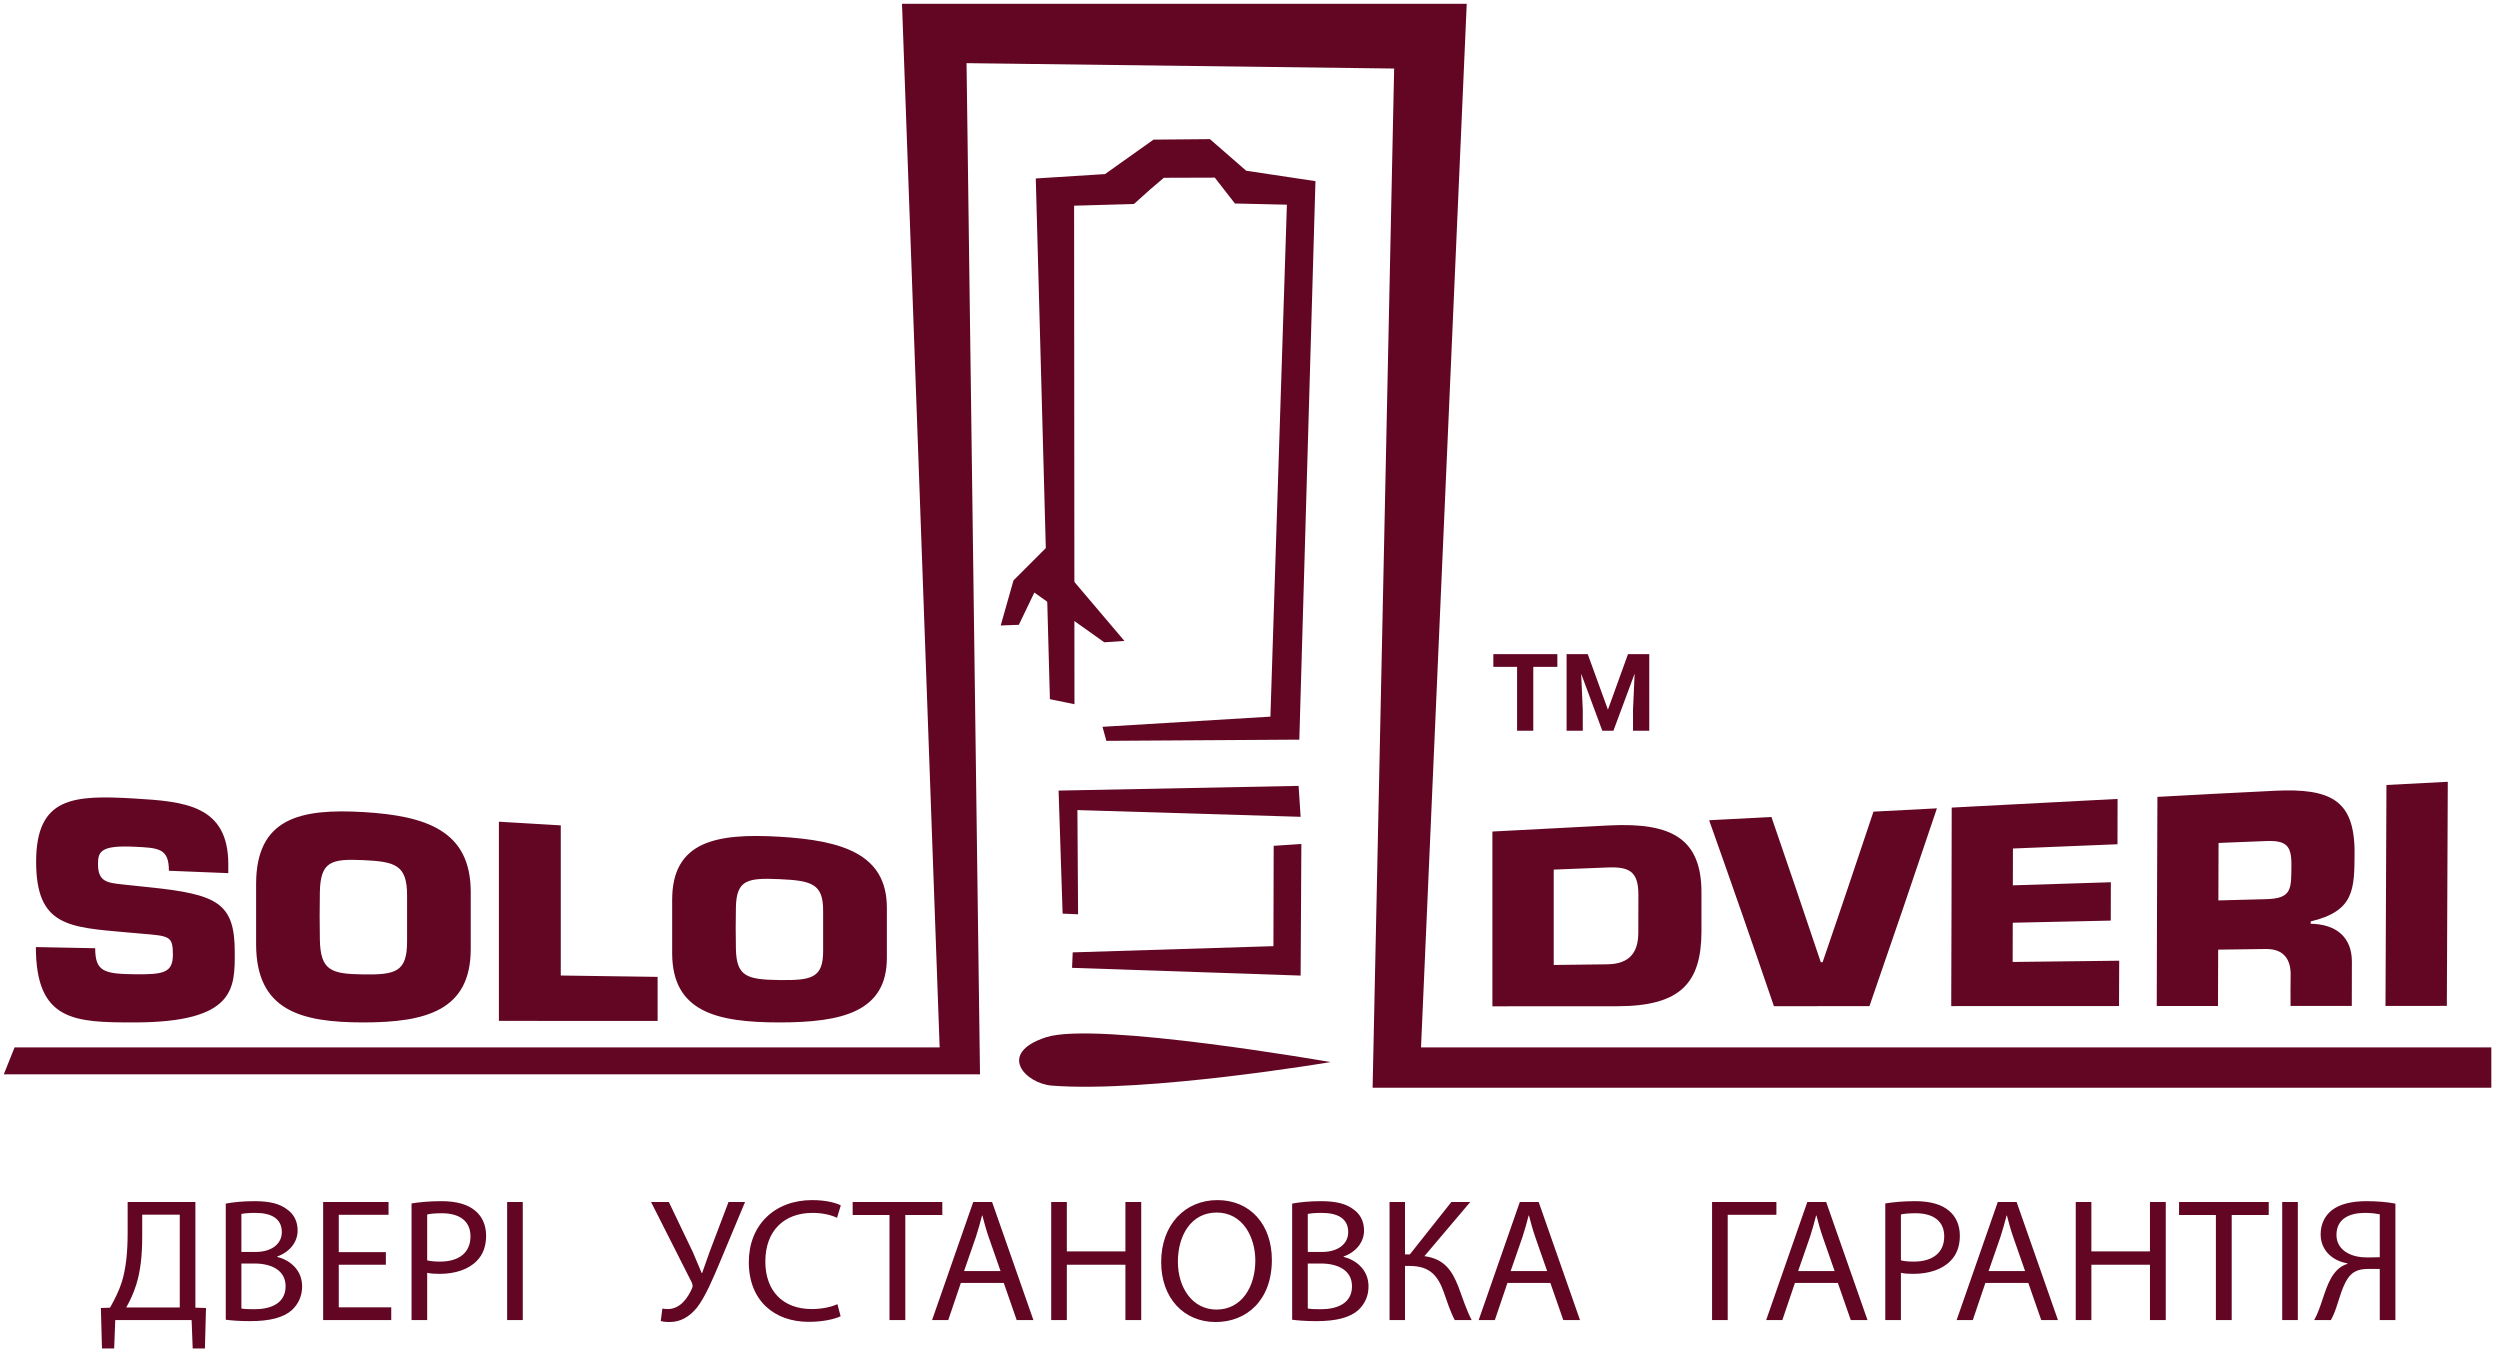
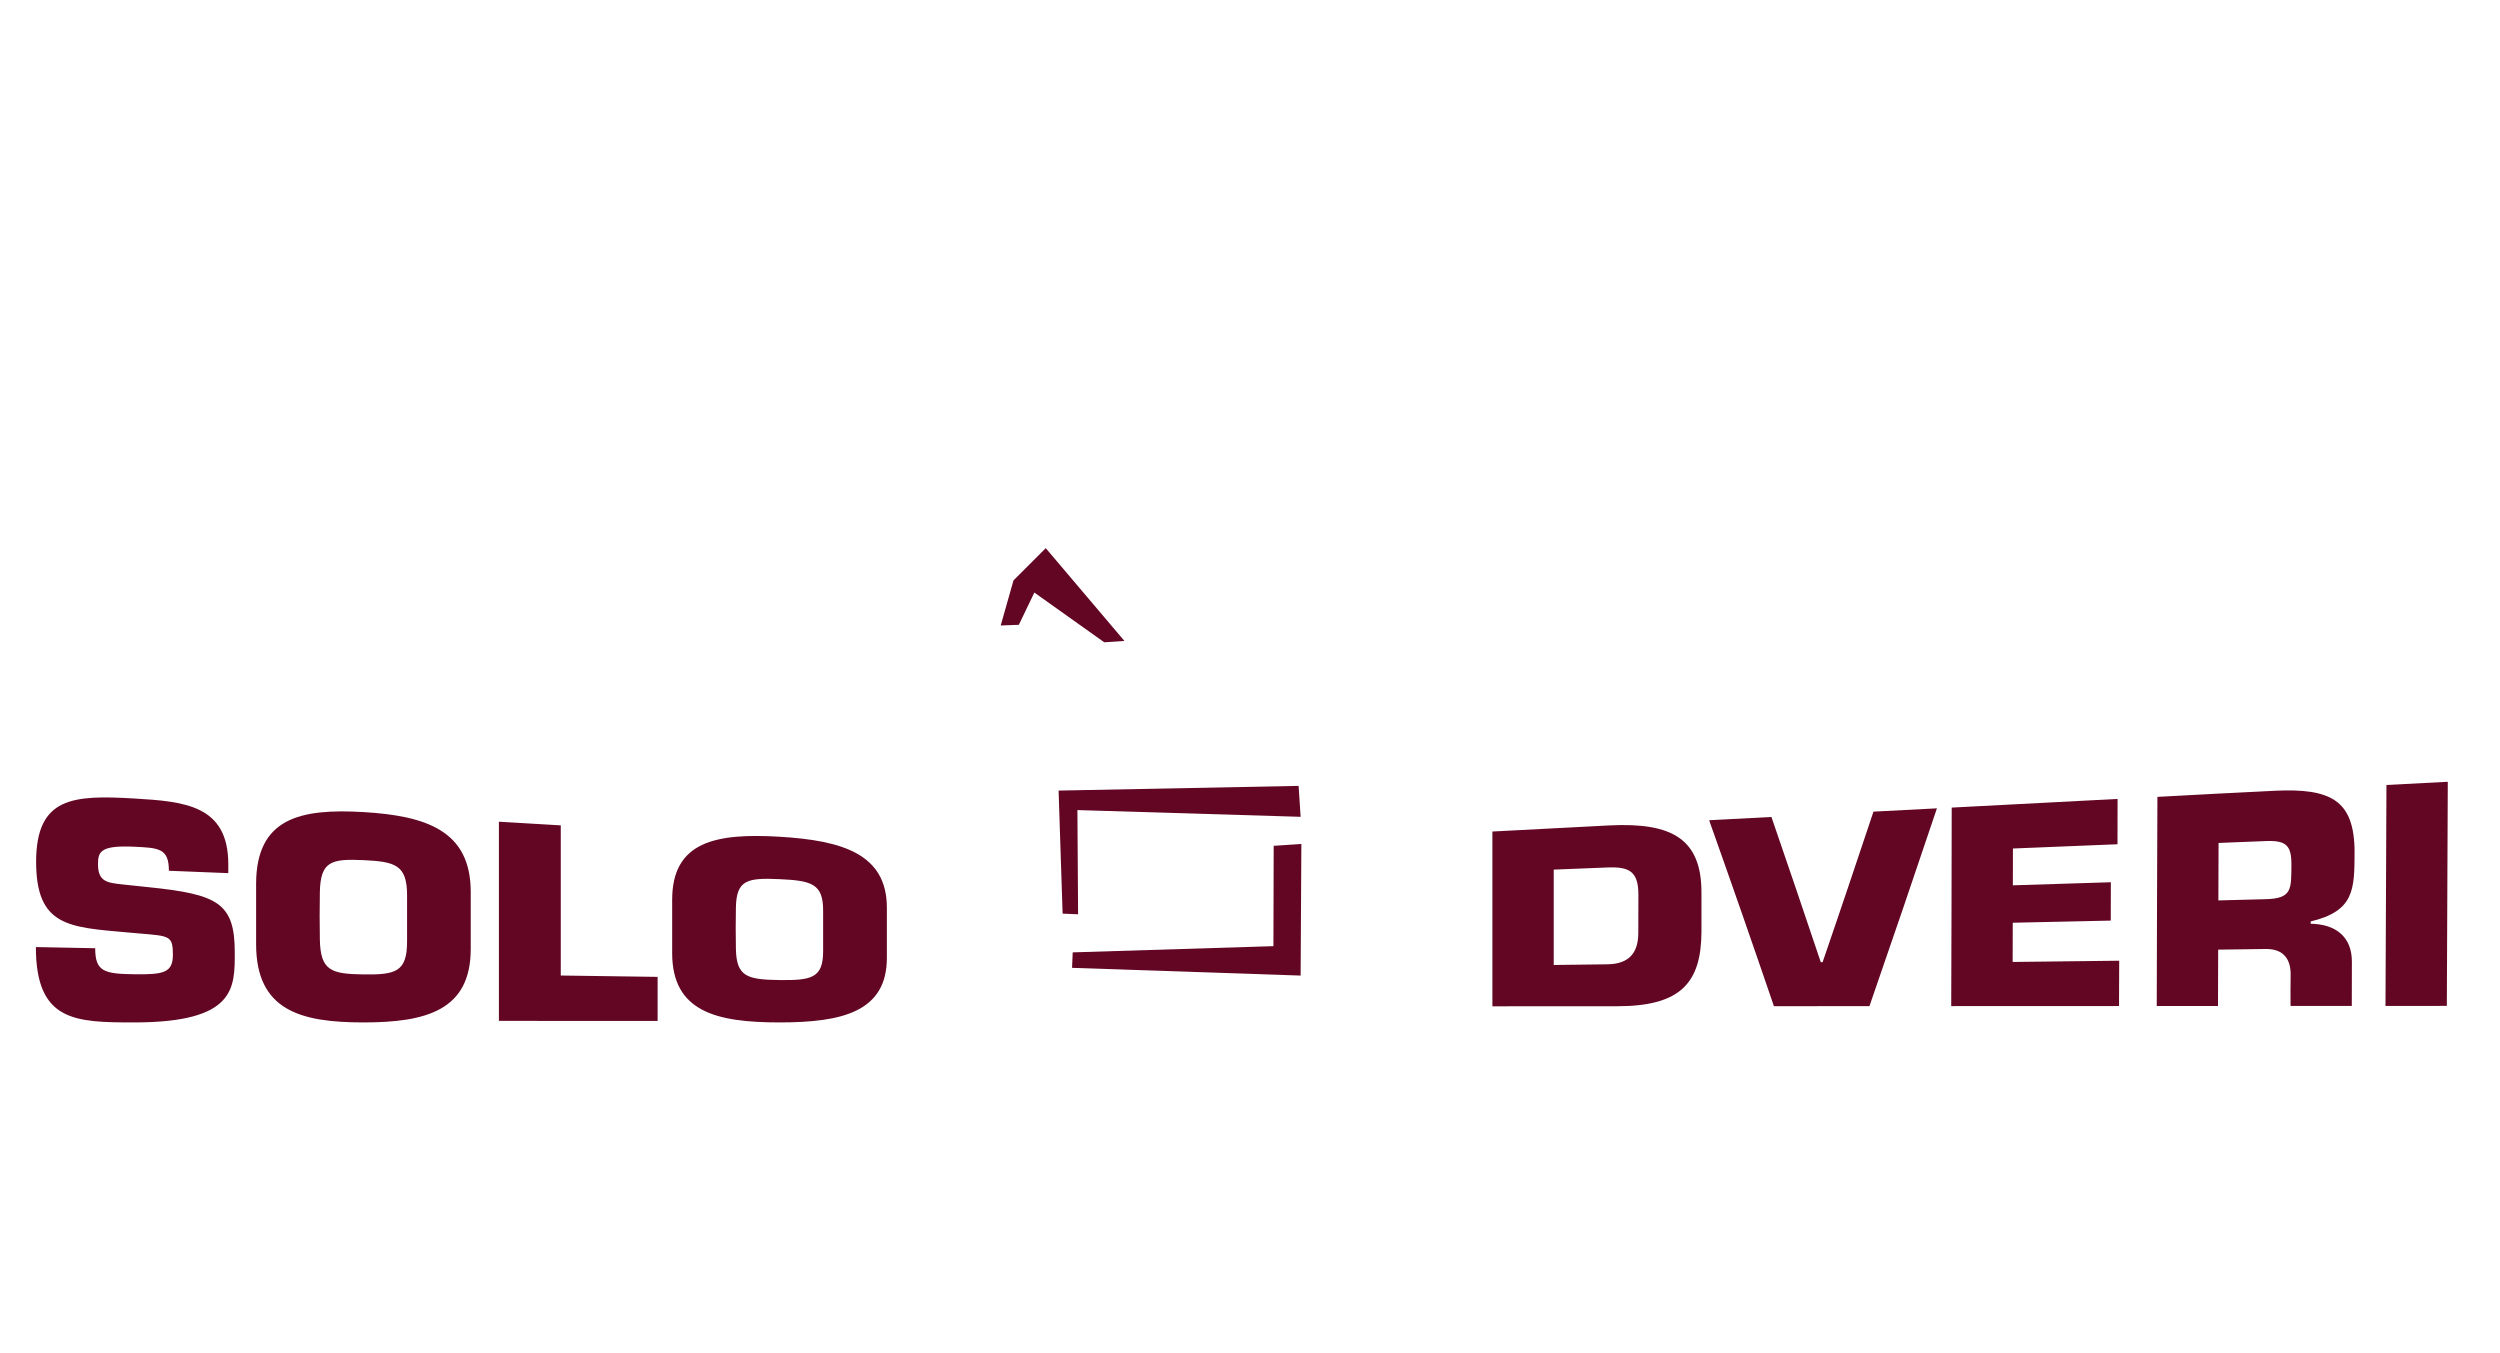
<svg xmlns="http://www.w3.org/2000/svg" version="1.1" width="218" height="118">
  <svg width="218" height="118" viewBox="0 0 218 118" fill="none">
-     <path fill-rule="evenodd" clip-rule="evenodd" d="M1.27 91.334H81.938L78.655 0.333H127.899L123.913 91.334H217.243V94.852H119.692L121.569 5.977L84.283 5.507L85.456 93.679H0.332L1.27 91.334Z" fill="#620623" />
-     <path fill-rule="evenodd" clip-rule="evenodd" d="M91.551 60.967L90.32 15.562L96.358 15.18L100.586 12.176L105.504 12.132L108.669 14.888L114.708 15.796L113.301 64.496L96.476 64.602L96.138 63.378L110.78 62.49L112.217 17.848L107.687 17.745L105.929 15.489L101.488 15.503L100.316 16.5L98.88 17.789L93.662 17.936L93.693 61.409L91.551 60.967Z" fill="#620623" />
    <path fill-rule="evenodd" clip-rule="evenodd" d="M98.05 55.891L91.19 47.8L88.376 50.614L87.262 54.542L88.845 54.483L90.194 51.67L96.291 56.008L98.05 55.891Z" fill="#620623" />
    <path fill-rule="evenodd" clip-rule="evenodd" d="M92.66 79.668L92.309 68.939L113.238 68.529L113.415 71.226L93.95 70.639L94.009 79.727L92.66 79.668Z" fill="#620623" />
    <path fill-rule="evenodd" clip-rule="evenodd" d="M113.479 73.594L113.415 85.07L93.484 84.396L93.54 83.047L111.043 82.505L111.065 73.756L113.479 73.594Z" fill="#620623" />
-     <path fill-rule="evenodd" clip-rule="evenodd" d="M116.027 92.614C116.027 92.614 95.567 89.038 91.228 90.445C86.89 91.851 89.428 94.487 91.725 94.666C99.992 95.311 116.027 92.614 116.027 92.614Z" fill="#620623" />
    <path d="M10.757 77.131C9.333 76.976 8.545 76.896 8.545 75.343C8.545 74.258 8.791 73.699 11.699 73.834C13.858 73.935 14.727 73.975 14.727 75.93C16.448 76.001 18.178 76.069 19.907 76.138C19.907 75.882 19.907 75.626 19.907 75.365C19.907 72.781 18.948 71.416 17.458 70.663C15.965 69.908 13.91 69.759 11.699 69.629C9.058 69.473 6.918 69.437 5.443 70.143C3.966 70.851 3.15 72.318 3.15 75.145C3.15 77.973 3.877 79.406 5.229 80.178C6.577 80.95 8.56 81.078 11.053 81.302C11.447 81.337 11.84 81.373 12.241 81.406C14.778 81.621 15.076 81.601 15.076 83.25C15.076 84.845 14.236 84.987 11.699 84.955C9.058 84.922 8.301 84.705 8.301 82.686C6.571 82.652 4.85 82.621 3.129 82.584C3.129 85.819 3.981 87.473 5.481 88.305C6.978 89.135 9.124 89.156 11.699 89.156C16.151 89.156 18.348 88.391 19.424 87.246C20.498 86.104 20.471 84.568 20.471 83.021C20.471 80.877 20.091 79.62 18.979 78.822C17.865 78.022 15.988 77.675 12.998 77.367C12.248 77.289 11.498 77.211 10.757 77.131ZM31.691 89.156C34.429 89.156 36.764 88.892 38.421 87.96C40.073 87.03 41.048 85.435 41.048 82.739C41.048 81.916 41.048 81.088 41.048 80.264C41.048 79.441 41.048 78.613 41.048 77.788C41.048 75.093 40.073 73.44 38.421 72.412C36.764 71.381 34.429 70.975 31.691 70.813C28.953 70.651 26.605 70.78 24.953 71.666C23.296 72.556 22.333 74.217 22.333 77.081C22.333 77.956 22.333 78.835 22.333 79.709C22.333 80.585 22.333 81.464 22.333 82.338C22.333 85.204 23.296 86.921 24.953 87.908C26.605 88.894 28.953 89.156 31.691 89.156ZM31.691 84.969C28.887 84.931 27.94 84.653 27.891 81.921C27.867 80.549 27.867 79.175 27.891 77.804C27.94 75.101 28.886 74.876 31.691 75.004C34.494 75.133 35.497 75.439 35.497 78.078C35.497 79.419 35.497 80.759 35.497 82.098C35.497 84.761 34.495 85.006 31.691 84.969ZM48.899 71.972C47.095 71.865 45.3 71.758 43.504 71.653C43.504 74.548 43.504 77.444 43.504 80.336C43.504 83.232 43.504 86.127 43.504 89.021C48.112 89.022 52.728 89.024 57.344 89.027C57.344 87.746 57.344 86.465 57.344 85.183C54.524 85.145 51.712 85.105 48.899 85.065C48.899 82.885 48.899 80.701 48.899 78.52C48.899 76.337 48.899 74.153 48.899 71.972ZM67.97 89.156C70.708 89.156 73.045 88.924 74.701 88.105C76.354 87.287 77.335 85.884 77.335 83.514C77.335 82.792 77.335 82.064 77.335 81.338C77.335 80.615 77.335 79.887 77.335 79.162C77.335 76.792 76.353 75.335 74.701 74.418C73.044 73.5 70.708 73.125 67.97 72.963C65.232 72.801 62.885 72.897 61.233 73.672C59.577 74.449 58.613 75.916 58.613 78.453C58.613 79.231 58.613 80.01 58.613 80.785C58.613 81.561 58.613 82.34 58.613 83.116C58.613 85.654 59.576 87.175 61.233 88.051C62.885 88.924 65.232 89.156 67.97 89.156ZM67.97 85.46C65.166 85.423 64.22 85.173 64.171 82.759C64.147 81.545 64.146 80.332 64.171 79.117C64.219 76.728 65.166 76.534 67.97 76.662C70.775 76.789 71.777 77.066 71.777 79.393C71.777 80.575 71.777 81.755 71.777 82.935C71.777 85.281 70.774 85.497 67.97 85.46Z" fill="#620623" />
    <path d="M130.137 87.75C133.761 87.747 137.378 87.745 141.01 87.744C143.805 87.744 145.642 87.226 146.777 86.153C147.917 85.077 148.362 83.437 148.367 81.227C148.37 80.098 148.365 78.966 148.367 77.838C148.373 75.541 147.749 73.994 146.434 73.068C145.122 72.144 143.093 71.833 140.298 71.978C136.908 72.154 133.519 72.332 130.137 72.509C130.137 75.05 130.137 77.589 130.137 80.129C130.137 82.669 130.137 85.21 130.137 87.75ZM135.485 75.83C137.042 75.767 138.6 75.705 140.164 75.644C142.04 75.569 142.868 75.957 142.868 78.014C142.868 79.122 142.863 80.233 142.86 81.342C142.856 83.015 142.131 84.063 140.156 84.088C138.599 84.106 137.042 84.126 135.485 84.146C135.485 82.76 135.485 81.374 135.485 79.988C135.485 78.602 135.485 77.216 135.485 75.83ZM158.931 83.901C158.872 83.901 158.822 83.901 158.772 83.904C158.052 81.769 157.338 79.646 156.621 77.531C155.907 75.427 155.189 73.328 154.469 71.24C152.653 71.335 150.845 71.428 149.037 71.524C149.983 74.186 150.926 76.863 151.866 79.559C152.809 82.266 153.749 84.996 154.687 87.74C157.466 87.738 160.236 87.735 163.016 87.735C163.986 84.904 164.977 82.053 165.954 79.188C166.935 76.309 167.92 73.406 168.9 70.487C167.05 70.585 165.209 70.68 163.367 70.775C162.63 72.989 161.882 75.194 161.149 77.385C160.419 79.567 159.667 81.74 158.931 83.901ZM175.529 73.99C178.568 73.867 181.607 73.742 184.645 73.619C184.645 72.302 184.653 70.986 184.653 69.667C179.831 69.918 175.01 70.169 170.189 70.422C170.189 73.309 170.181 76.195 170.172 79.079C170.164 81.962 170.155 84.848 170.147 87.732C175.027 87.729 179.898 87.728 184.778 87.726C184.778 86.412 184.786 85.093 184.795 83.774C181.689 83.81 178.592 83.848 175.504 83.883C175.504 82.744 175.504 81.605 175.512 80.462C178.349 80.399 181.204 80.337 184.058 80.276C184.066 79.162 184.066 78.048 184.066 76.932C181.212 77.024 178.366 77.111 175.52 77.201C175.52 76.13 175.521 75.062 175.529 73.99ZM193.442 78.517C193.442 77.681 193.45 76.844 193.45 76.011C193.45 75.177 193.45 74.341 193.458 73.505C194.839 73.45 196.22 73.394 197.601 73.34C199.359 73.272 199.821 73.729 199.811 75.409C199.797 77.547 199.869 78.349 197.585 78.408C196.204 78.444 194.823 78.481 193.442 78.517ZM188.068 87.726C189.851 87.724 191.625 87.724 193.409 87.724C193.409 86.906 193.417 86.085 193.417 85.268C193.417 84.45 193.425 83.63 193.425 82.809C194.797 82.791 196.179 82.771 197.559 82.752C199.158 82.73 199.78 83.674 199.744 85.083C199.722 85.962 199.736 86.842 199.736 87.72C201.511 87.72 203.294 87.72 205.076 87.718C205.076 86.437 205.079 85.153 205.084 83.87C205.094 81.704 203.686 80.583 201.493 80.552C201.493 80.485 201.493 80.417 201.493 80.349C203.394 79.895 204.348 79.197 204.825 78.219C205.302 77.24 205.313 75.978 205.319 74.381C205.328 72 204.768 70.591 203.628 69.812C202.484 69.031 200.756 68.846 198.447 68.951C195.005 69.108 191.566 69.308 188.126 69.487C188.118 72.528 188.105 75.569 188.093 78.606C188.081 81.644 188.076 84.686 188.068 87.726ZM213.447 68.171C211.664 68.263 209.881 68.357 208.098 68.45C208.09 71.663 208.072 74.875 208.057 78.084C208.04 81.294 208.023 84.507 208.015 87.718C209.797 87.716 211.581 87.716 213.364 87.714C213.372 84.458 213.389 81.199 213.406 77.942C213.422 74.688 213.439 71.428 213.447 68.171Z" fill="#620623" />
-     <path d="M135.801 58.153H133.702V63.719H132.29V58.153H130.219V57.038H135.801V58.153ZM138.45 57.038L140.211 61.884L141.962 57.038H143.816V63.719H142.399V61.893L142.54 58.74L140.691 63.719H139.721L137.877 58.745L138.018 61.893V63.719H136.606V57.038H138.45Z" fill="#620623" />
-     <path d="M11.131 104.817V107.429C11.131 109.201 10.99 110.575 10.63 111.767C10.379 112.576 9.987 113.325 9.596 114.028L8.797 114.058L8.891 117.586H9.956L10.05 115.112H16.709L16.803 117.586H17.869L17.963 114.058L17.038 114.028V104.817H11.131ZM12.4 105.917H15.675V114.012H11.006C11.319 113.462 11.649 112.775 11.868 112.057C12.244 110.896 12.4 109.506 12.4 107.857V105.917ZM19.686 115.081C20.14 115.142 20.861 115.203 21.802 115.203C23.525 115.203 24.715 114.898 25.452 114.241C25.985 113.737 26.345 113.065 26.345 112.179C26.345 110.652 25.17 109.842 24.168 109.598V109.567C25.28 109.17 25.953 108.3 25.953 107.307C25.953 106.498 25.625 105.886 25.076 105.49C24.418 104.97 23.541 104.741 22.177 104.741C21.222 104.741 20.281 104.833 19.686 104.955V115.081ZM21.049 105.856C21.269 105.81 21.629 105.764 22.256 105.764C23.635 105.764 24.575 106.238 24.575 107.444C24.575 108.437 23.728 109.17 22.287 109.17H21.049V105.856ZM21.049 110.178H22.177C23.666 110.178 24.904 110.759 24.904 112.164C24.904 113.661 23.603 114.165 22.193 114.165C21.707 114.165 21.315 114.15 21.049 114.104V110.178ZM33.647 109.186H29.541V105.932H33.881V104.817H28.178V115.112H34.116V113.997H29.541V110.285H33.647V109.186ZM35.887 115.112H37.25V110.988C37.563 111.064 37.94 111.08 38.347 111.08C39.679 111.08 40.854 110.698 41.575 109.949C42.107 109.415 42.389 108.682 42.389 107.75C42.389 106.834 42.045 106.085 41.465 105.596C40.838 105.047 39.851 104.741 38.504 104.741C37.407 104.741 36.545 104.833 35.887 104.939V115.112ZM37.25 105.902C37.485 105.841 37.94 105.795 38.535 105.795C40.039 105.795 41.026 106.452 41.026 107.811C41.026 109.231 40.024 110.011 38.379 110.011C37.924 110.011 37.548 109.98 37.25 109.903V105.902ZM56.773 104.817L60.282 111.752C60.408 111.996 60.439 112.149 60.33 112.378C60.001 113.111 59.358 114.134 58.261 114.15C58.026 114.15 57.87 114.134 57.76 114.104L57.619 115.188C57.791 115.249 58.042 115.28 58.387 115.28C59.327 115.28 60.095 114.852 60.784 114.012C61.52 113.05 62.178 111.477 62.758 110.102L64.967 104.817H63.526L61.881 109.155C61.614 109.888 61.411 110.484 61.222 111.019H61.191C60.94 110.408 60.69 109.812 60.423 109.201L58.324 104.817H56.773ZM73.02 113.722C72.472 113.982 71.626 114.15 70.796 114.15C68.226 114.15 66.737 112.53 66.737 110.011C66.737 107.307 68.383 105.764 70.858 105.764C71.736 105.764 72.472 105.948 72.989 106.192L73.318 105.107C72.958 104.924 72.127 104.649 70.811 104.649C67.537 104.649 65.296 106.834 65.296 110.056C65.296 113.432 67.537 115.264 70.513 115.264C71.799 115.264 72.801 115.02 73.302 114.776L73.02 113.722ZM77.564 115.112H78.943V105.948H82.17V104.817H74.352V105.948H77.564V115.112ZM87.529 111.874L88.657 115.112H90.114L86.511 104.817H84.865L81.277 115.112H82.687L83.785 111.874H87.529ZM84.066 110.835L85.1 107.857C85.304 107.23 85.476 106.604 85.633 105.994H85.665C85.821 106.589 85.978 107.2 86.213 107.872L87.247 110.835H84.066ZM91.665 104.817V115.112H93.028V110.285H98.136V115.112H99.515V104.817H98.136V109.124H93.028V104.817H91.665ZM106.158 104.649C103.338 104.649 101.254 106.788 101.254 110.056C101.254 113.172 103.212 115.28 106.002 115.28C108.697 115.28 110.906 113.401 110.906 109.858C110.906 106.803 109.041 104.649 106.158 104.649ZM106.096 105.734C108.368 105.734 109.464 107.872 109.464 109.918C109.464 112.255 108.242 114.195 106.08 114.195C103.934 114.195 102.711 112.225 102.711 110.026C102.711 107.765 103.839 105.734 106.096 105.734ZM112.676 115.081C113.131 115.142 113.852 115.203 114.792 115.203C116.515 115.203 117.706 114.898 118.442 114.241C118.975 113.737 119.335 113.065 119.335 112.179C119.335 110.652 118.16 109.842 117.157 109.598V109.567C118.27 109.17 118.944 108.3 118.944 107.307C118.944 106.498 118.614 105.886 118.066 105.49C117.408 104.97 116.531 104.741 115.168 104.741C114.212 104.741 113.272 104.833 112.676 104.955V115.081ZM114.039 105.856C114.259 105.81 114.619 105.764 115.246 105.764C116.625 105.764 117.565 106.238 117.565 107.444C117.565 108.437 116.719 109.17 115.277 109.17H114.039V105.856ZM114.039 110.178H115.168C116.656 110.178 117.894 110.759 117.894 112.164C117.894 113.661 116.593 114.165 115.183 114.165C114.697 114.165 114.306 114.15 114.039 114.104V110.178ZM121.168 104.817V115.112H122.516V110.392H122.955C124.741 110.392 125.415 111.324 125.9 112.684C126.182 113.493 126.48 114.409 126.856 115.112H128.329C127.859 114.195 127.561 113.248 127.169 112.194C126.621 110.805 125.948 109.766 124.208 109.537L128.204 104.817H126.558L122.939 109.384H122.516V104.817H121.168ZM135.192 111.874L136.32 115.112H137.777L134.173 104.817H132.528L128.94 115.112H130.35L131.447 111.874H135.192ZM131.729 110.835L132.763 107.857C132.966 107.23 133.139 106.604 133.296 105.994H133.327C133.484 106.589 133.64 107.2 133.875 107.872L134.91 110.835H131.729ZM149.292 104.817V115.112H150.656V105.932H154.902V104.817H149.292ZM160.261 111.874L161.388 115.112H162.846L159.242 104.817H157.597L154.009 115.112H155.419L156.516 111.874H160.261ZM156.798 110.835L157.832 107.857C158.036 107.23 158.208 106.604 158.364 105.994H158.396C158.552 106.589 158.709 107.2 158.945 107.872L159.979 110.835H156.798ZM164.397 115.112H165.76V110.988C166.073 111.064 166.45 111.08 166.857 111.08C168.189 111.08 169.364 110.698 170.084 109.949C170.617 109.415 170.899 108.682 170.899 107.75C170.899 106.834 170.555 106.085 169.975 105.596C169.348 105.047 168.361 104.741 167.013 104.741C165.917 104.741 165.055 104.833 164.397 104.939V115.112ZM165.76 105.902C165.995 105.841 166.45 105.795 167.045 105.795C168.549 105.795 169.536 106.452 169.536 107.811C169.536 109.231 168.533 110.011 166.888 110.011C166.433 110.011 166.057 109.98 165.76 109.903V105.902ZM176.869 111.874L177.997 115.112H179.454L175.85 104.817H174.205L170.617 115.112H172.027L173.124 111.874H176.869ZM173.406 110.835L174.44 107.857C174.644 107.23 174.816 106.604 174.973 105.994H175.004C175.161 106.589 175.318 107.2 175.553 107.872L176.587 110.835H173.406ZM181.005 104.817V115.112H182.368V110.285H187.476V115.112H188.855V104.817H187.476V109.124H182.368V104.817H181.005ZM193.226 115.112H194.605V105.948H197.833V104.817H190.014V105.948H193.226V115.112ZM203.254 115.112C203.41 114.837 203.489 114.623 203.599 114.364C203.975 113.386 204.272 111.874 204.993 111.156C205.369 110.789 205.855 110.652 206.513 110.652H207.515V115.112H208.879V104.955C208.189 104.817 207.249 104.741 206.356 104.741C205.024 104.741 203.99 105.016 203.332 105.535C202.737 106.009 202.36 106.727 202.36 107.628C202.36 109.033 203.395 109.949 204.695 110.163V110.209C204.382 110.301 204.068 110.484 203.818 110.728C202.956 111.568 202.674 113.004 202.22 114.18C202.094 114.516 201.953 114.837 201.797 115.112H203.254ZM207.515 109.628C207.249 109.644 206.81 109.644 206.356 109.644C204.868 109.644 203.739 108.926 203.739 107.689C203.739 106.268 204.883 105.764 206.231 105.764C206.842 105.764 207.281 105.841 207.515 105.886V109.628ZM44.222 104.817V115.112H45.585V104.817H44.222ZM199.008 104.817V115.112H200.371V104.817H199.008Z" fill="#620623" />
  </svg>
  <style>@media (prefers-color-scheme: light) { :root { filter: none; } }
@media (prefers-color-scheme: dark) { :root { filter: none; } }
</style>
</svg>